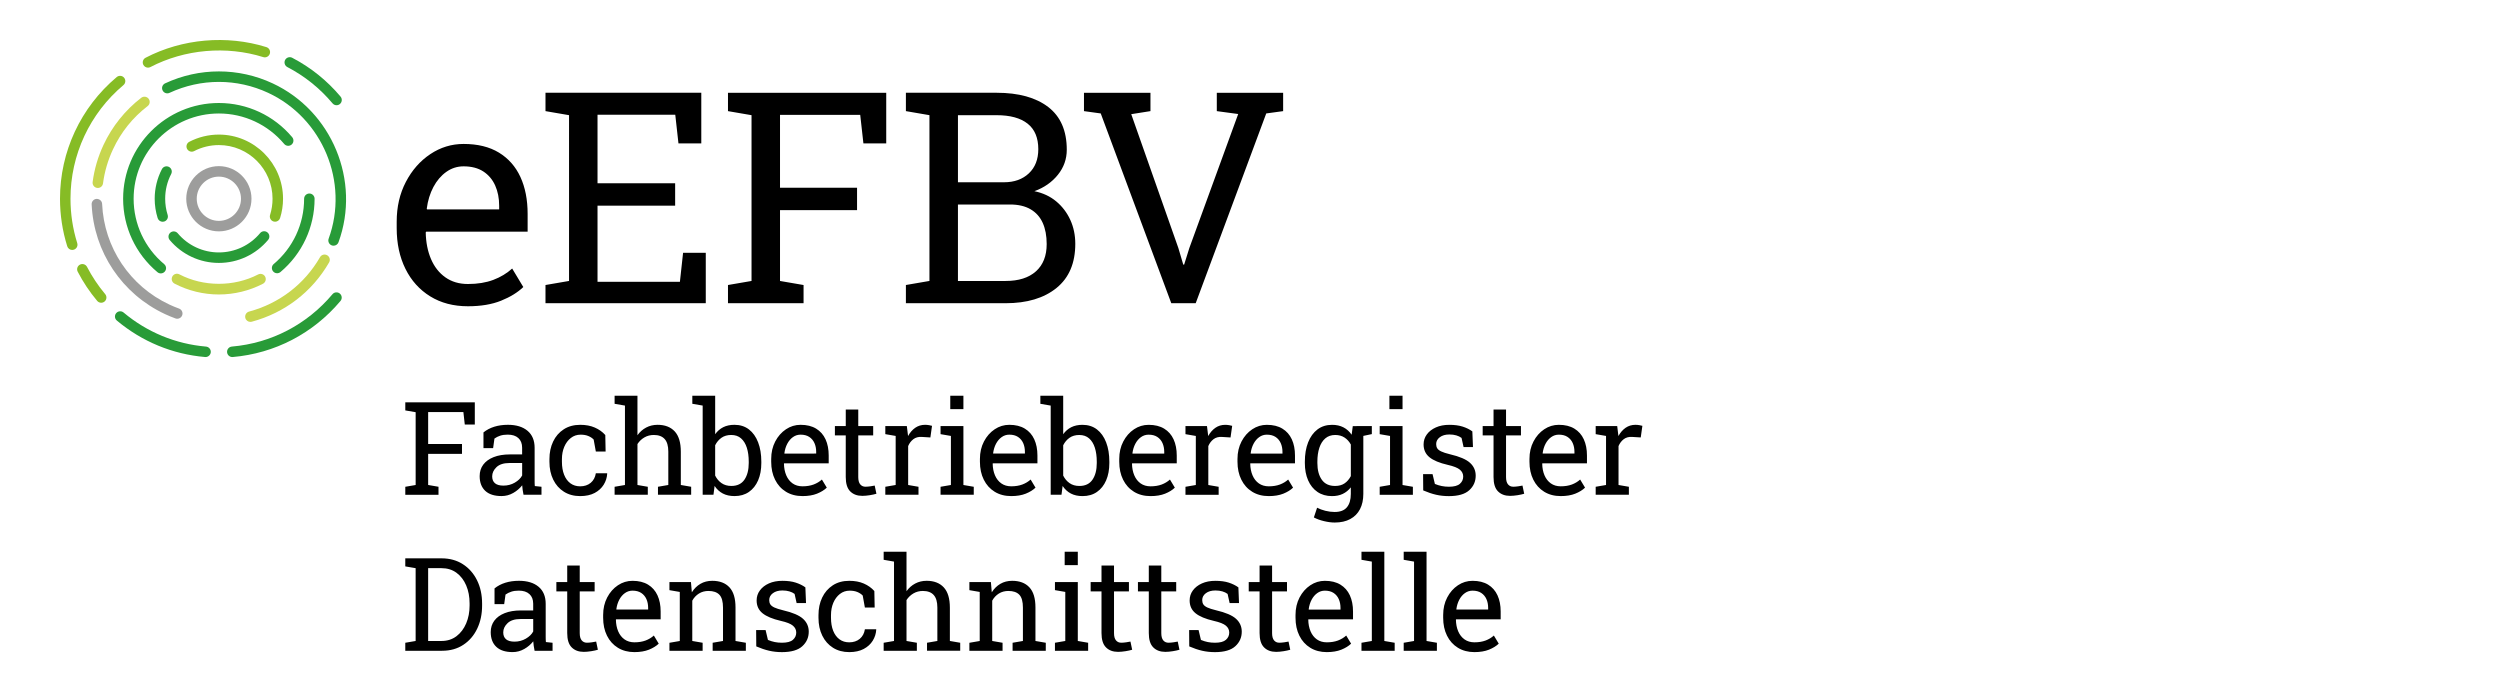
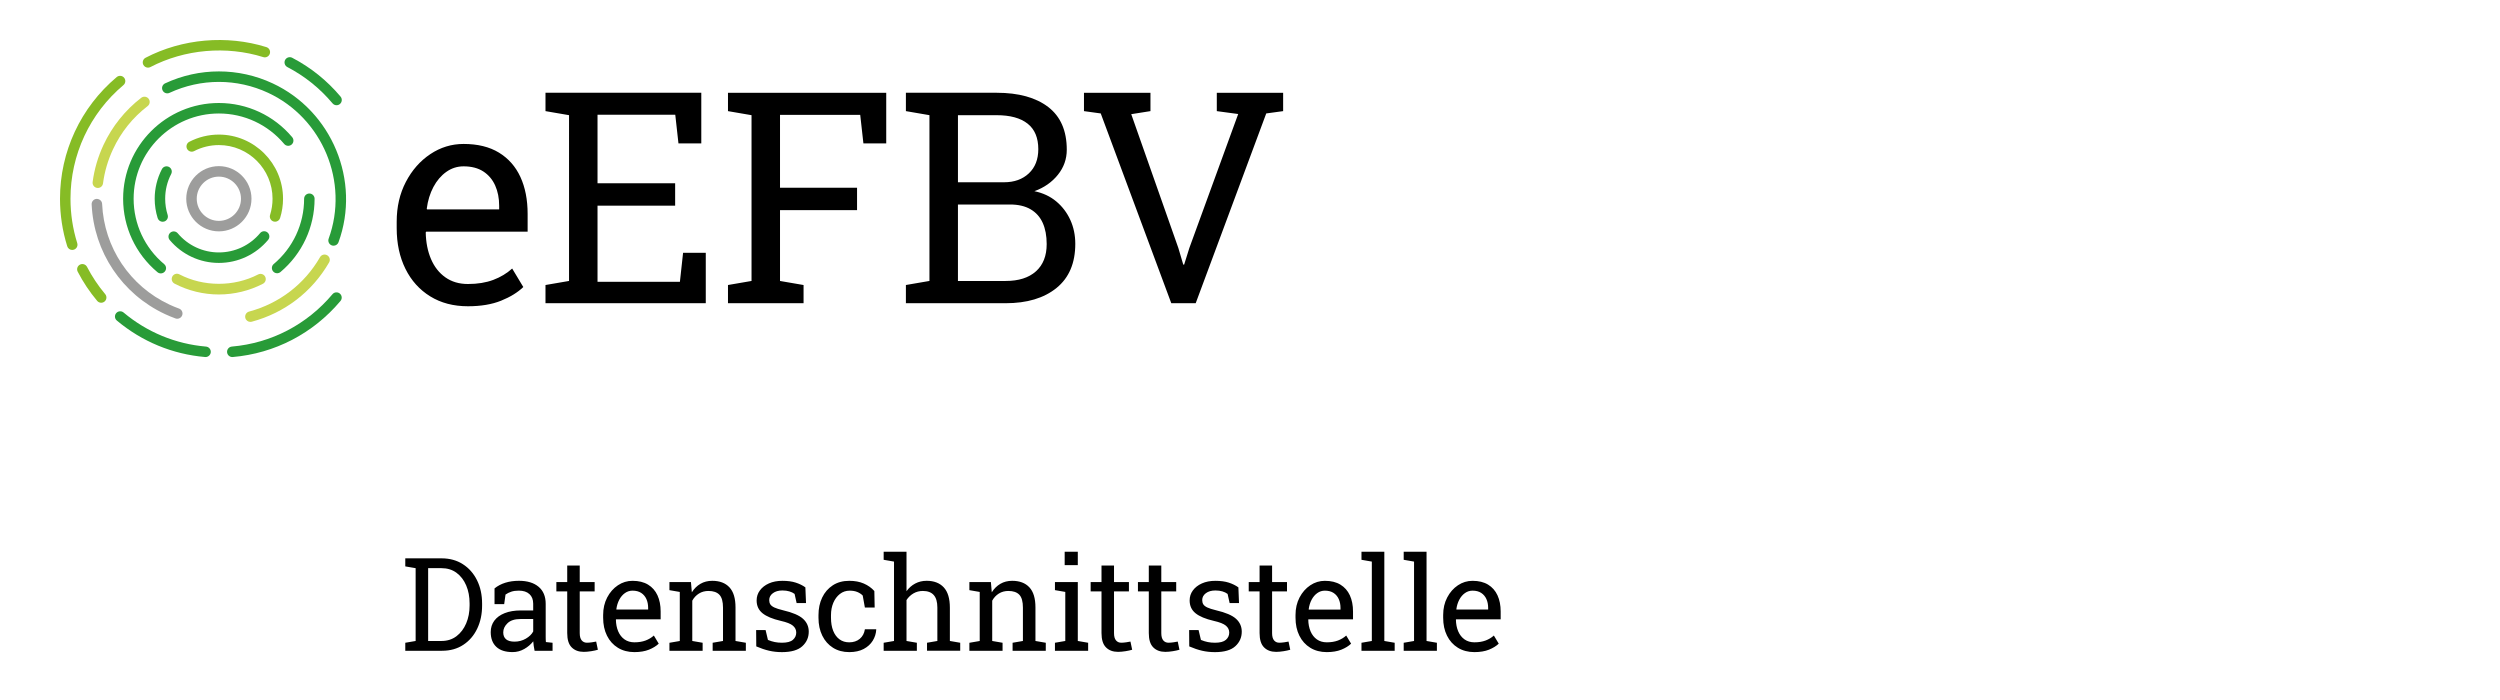
<svg xmlns="http://www.w3.org/2000/svg" xmlns:ns1="http://sodipodi.sourceforge.net/DTD/sodipodi-0.dtd" xmlns:ns2="http://www.inkscape.org/namespaces/inkscape" version="1.1" id="Ebene_1" x="0px" y="0px" viewBox="0 0 250 70" style="enable-background:new 0 0 250 70;" xml:space="preserve" ns1:docname="Farbe_eEFBV_fachda_WEB.svg" ns2:version="1.0.1 (3bc2e813f5, 2020-09-07)">
  <defs id="defs2999" />
  <ns1:namedview pagecolor="#ffffff" bordercolor="#666666" borderopacity="1" objecttolerance="10" gridtolerance="10" guidetolerance="10" ns2:pageopacity="0" ns2:pageshadow="2" ns2:window-width="2880" ns2:window-height="1526" id="namedview2997" showgrid="false" ns2:zoom="5.104" ns2:cx="125" ns2:cy="35" ns2:window-x="2869" ns2:window-y="-11" ns2:window-maximized="1" ns2:current-layer="Ebene_1" ns2:document-rotation="0" />
  <g id="g308" transform="translate(6,4.001)">
    <g id="g225">
      <path d="m 113.57,26.321 7.054,-18.978 1.69,-0.231 V 5.276 h -6.634 v 1.836 l 2.139,0.289 -4.885,13.399 -0.52,1.662 h -0.088 L 111.835,20.8 107.124,7.416 109.046,7.111 V 5.276 h -6.649 v 1.836 l 1.677,0.231 7.054,18.978 z M 89.794,7.518 h 3.873 c 1.349,0 2.38,0.282 3.093,0.845 0.713,0.564 1.07,1.415 1.07,2.551 0,1.022 -0.316,1.829 -0.947,2.422 -0.631,0.593 -1.457,0.889 -2.479,0.889 H 89.795 V 7.518 Z m 0,8.931 h 5.203 c 0.828,0 1.515,0.159 2.06,0.478 0.544,0.317 0.949,0.771 1.214,1.358 0.265,0.589 0.397,1.297 0.397,2.124 0,1.177 -0.359,2.084 -1.077,2.726 -0.718,0.641 -1.728,0.961 -3.028,0.961 h -4.769 z m 4.768,9.872 c 2.139,0 3.835,-0.508 5.088,-1.524 1.253,-1.016 1.879,-2.488 1.879,-4.415 0,-0.868 -0.166,-1.665 -0.499,-2.394 -0.332,-0.727 -0.802,-1.344 -1.408,-1.85 -0.607,-0.506 -1.335,-0.845 -2.183,-1.02 0.973,-0.355 1.756,-0.902 2.348,-1.64 0.594,-0.737 0.89,-1.573 0.89,-2.508 0,-1.898 -0.619,-3.322 -1.857,-4.271 C 97.583,5.751 95.864,5.275 93.668,5.275 H 86.946 84.59 v 1.836 l 2.355,0.405 v 16.578 l -2.355,0.405 v 1.82 h 9.972 z m -20.206,0 v -1.82 l -2.355,-0.405 v -7.082 h 7.704 V 14.773 H 72.001 V 7.488 h 8.021 l 0.318,2.848 h 2.283 V 5.276 H 66.798 v 1.836 l 2.355,0.405 V 24.095 L 66.798,24.5 v 1.82 h 7.558 z m -9.779,0 v -5.044 h -2.269 l -0.318,2.905 h -8.238 v -7.617 h 7.762 v -2.241 h -7.762 v -6.85 h 7.775 l 0.318,2.862 h 2.284 v -5.06 h -15.58 v 1.836 l 2.355,0.405 V 24.095 L 48.549,24.5 v 1.82 H 64.577 Z M 36.675,16.868 c 0.105,-0.809 0.327,-1.531 0.664,-2.168 0.338,-0.636 0.767,-1.139 1.287,-1.51 0.52,-0.371 1.098,-0.557 1.733,-0.557 0.79,0 1.448,0.172 1.974,0.513 0.524,0.343 0.92,0.811 1.185,1.402 0.265,0.593 0.398,1.265 0.398,2.017 v 0.376 h -7.213 z m 7.435,9.2 c 0.92,-0.371 1.66,-0.826 2.22,-1.366 l -1.113,-1.85 c -0.53,0.482 -1.159,0.86 -1.886,1.135 -0.729,0.274 -1.574,0.412 -2.537,0.412 -0.877,0 -1.629,-0.222 -2.255,-0.665 -0.627,-0.442 -1.106,-1.053 -1.438,-1.829 -0.332,-0.774 -0.508,-1.664 -0.528,-2.666 l 0.044,-0.072 H 46.763 V 17.39 c 0,-1.417 -0.241,-2.648 -0.722,-3.693 -0.482,-1.046 -1.198,-1.857 -2.147,-2.436 -0.949,-0.579 -2.127,-0.867 -3.534,-0.867 -1.204,0 -2.314,0.34 -3.331,1.019 -1.017,0.68 -1.831,1.604 -2.442,2.775 -0.612,1.171 -0.918,2.498 -0.918,3.982 v 0.636 c 0,1.542 0.292,2.9 0.875,4.076 0.583,1.176 1.408,2.093 2.478,2.753 1.07,0.661 2.328,0.99 3.773,0.99 1.29,0 2.395,-0.186 3.315,-0.557" id="path223" />
    </g>
    <g id="g231">
      <path d="m 139.635,56.924 c 0.046,-0.355 0.144,-0.672 0.292,-0.953 0.147,-0.279 0.336,-0.5 0.564,-0.662 0.229,-0.164 0.482,-0.244 0.763,-0.244 0.346,0 0.635,0.074 0.865,0.225 0.231,0.15 0.404,0.355 0.521,0.615 0.117,0.262 0.175,0.557 0.175,0.887 v 0.164 h -3.167 z m 3.265,4.041 c 0.404,-0.164 0.729,-0.363 0.974,-0.6 l -0.488,-0.812 c -0.232,0.211 -0.51,0.377 -0.828,0.498 -0.32,0.119 -0.691,0.18 -1.114,0.18 -0.385,0 -0.715,-0.098 -0.99,-0.291 -0.274,-0.195 -0.485,-0.463 -0.632,-0.803 -0.146,-0.342 -0.223,-0.732 -0.231,-1.172 l 0.019,-0.031 h 4.457 v -0.781 c 0,-0.623 -0.106,-1.162 -0.318,-1.623 -0.212,-0.459 -0.525,-0.814 -0.941,-1.068 -0.417,-0.254 -0.936,-0.381 -1.552,-0.381 -0.53,0 -1.018,0.148 -1.465,0.447 -0.445,0.299 -0.804,0.705 -1.071,1.219 -0.27,0.514 -0.403,1.098 -0.403,1.75 v 0.277 c 0,0.678 0.127,1.275 0.384,1.791 0.256,0.518 0.618,0.92 1.088,1.209 0.471,0.289 1.022,0.436 1.657,0.436 0.565,-10e-4 1.05,-0.083 1.454,-0.245 m -5.21,0.111 v -0.801 l -1.035,-0.178 v -8.924 h -2.285 v 0.805 l 1.035,0.18 v 7.939 l -1.035,0.178 v 0.801 z m -4.222,0 v -0.801 l -1.035,-0.178 v -8.924 h -2.285 v 0.805 l 1.035,0.18 v 7.939 l -1.035,0.178 v 0.801 z m -8.599,-4.152 c 0.046,-0.355 0.144,-0.672 0.292,-0.953 0.148,-0.279 0.336,-0.5 0.565,-0.662 0.228,-0.164 0.481,-0.244 0.761,-0.244 0.347,0 0.636,0.074 0.867,0.225 0.229,0.15 0.404,0.355 0.52,0.615 0.117,0.262 0.176,0.557 0.176,0.887 v 0.164 h -3.168 z m 3.266,4.041 c 0.404,-0.164 0.729,-0.363 0.975,-0.6 l -0.489,-0.812 c -0.232,0.211 -0.509,0.377 -0.828,0.498 -0.319,0.119 -0.69,0.18 -1.113,0.18 -0.386,0 -0.716,-0.098 -0.991,-0.291 -0.275,-0.195 -0.485,-0.463 -0.631,-0.803 -0.146,-0.342 -0.224,-0.732 -0.232,-1.172 l 0.02,-0.031 h 4.456 v -0.781 c 0,-0.623 -0.106,-1.162 -0.317,-1.623 -0.212,-0.459 -0.526,-0.814 -0.943,-1.068 -0.417,-0.254 -0.934,-0.381 -1.552,-0.381 -0.529,0 -1.016,0.148 -1.463,0.447 -0.446,0.299 -0.804,0.705 -1.073,1.219 -0.268,0.514 -0.402,1.098 -0.402,1.75 v 0.277 c 0,0.678 0.128,1.275 0.384,1.791 0.256,0.518 0.619,0.92 1.089,1.209 0.47,0.289 1.021,0.436 1.657,0.436 0.563,-10e-4 1.048,-0.083 1.453,-0.245 m -5.781,0.154 c 0.265,-0.041 0.488,-0.092 0.67,-0.146 l -0.171,-0.818 c -0.103,0.021 -0.244,0.047 -0.426,0.074 -0.183,0.027 -0.348,0.041 -0.495,0.041 -0.22,0 -0.396,-0.078 -0.527,-0.234 -0.131,-0.158 -0.196,-0.4 -0.196,-0.73 v -4.17 h 1.491 v -0.928 h -1.491 v -1.656 h -1.251 v 1.656 h -1.085 v 0.928 h 1.085 v 4.17 c 0,0.656 0.149,1.133 0.448,1.43 0.298,0.301 0.701,0.449 1.209,0.449 0.229,-0.001 0.476,-0.023 0.739,-0.066 m -4.823,-0.498 c 0.429,-0.391 0.645,-0.877 0.645,-1.457 0,-0.506 -0.189,-0.936 -0.568,-1.281 -0.379,-0.348 -1.047,-0.633 -2.003,-0.857 -0.385,-0.094 -0.677,-0.188 -0.876,-0.281 -0.199,-0.096 -0.333,-0.203 -0.403,-0.322 -0.069,-0.117 -0.104,-0.258 -0.104,-0.418 0,-0.275 0.122,-0.504 0.364,-0.686 0.244,-0.182 0.561,-0.273 0.949,-0.273 0.264,0 0.495,0.029 0.699,0.09 0.203,0.059 0.378,0.143 0.526,0.254 l 0.204,0.914 h 0.938 l -0.062,-1.568 c -0.276,-0.199 -0.599,-0.357 -0.969,-0.477 -0.371,-0.119 -0.815,-0.178 -1.337,-0.178 -0.512,0 -0.96,0.088 -1.345,0.26 -0.386,0.174 -0.686,0.408 -0.902,0.703 -0.216,0.293 -0.322,0.627 -0.322,0.998 0,0.535 0.194,0.961 0.587,1.279 0.391,0.32 1.002,0.574 1.831,0.766 0.584,0.131 0.986,0.291 1.209,0.479 0.222,0.189 0.333,0.418 0.333,0.689 0,0.287 -0.11,0.529 -0.33,0.723 -0.221,0.195 -0.584,0.293 -1.091,0.293 -0.26,0 -0.499,-0.021 -0.722,-0.066 -0.222,-0.045 -0.452,-0.115 -0.688,-0.213 l -0.234,-0.984 h -0.946 l 0.013,1.631 c 0.453,0.195 0.881,0.34 1.282,0.432 0.402,0.094 0.833,0.141 1.296,0.141 0.921,-0.003 1.597,-0.198 2.026,-0.591 m -6.255,0.498 c 0.265,-0.041 0.488,-0.092 0.67,-0.146 l -0.171,-0.818 c -0.102,0.021 -0.244,0.047 -0.426,0.074 -0.183,0.027 -0.348,0.041 -0.495,0.041 -0.22,0 -0.396,-0.078 -0.527,-0.234 -0.131,-0.158 -0.196,-0.4 -0.196,-0.73 v -4.17 h 1.491 v -0.928 h -1.491 v -1.656 h -1.25 v 1.656 h -1.086 v 0.928 h 1.086 v 4.17 c 0,0.656 0.148,1.133 0.447,1.43 0.298,0.301 0.701,0.449 1.209,0.449 0.229,-0.001 0.476,-0.023 0.739,-0.066 m -4.727,0 c 0.264,-0.041 0.486,-0.092 0.669,-0.146 l -0.171,-0.818 c -0.103,0.021 -0.244,0.047 -0.426,0.074 -0.182,0.027 -0.347,0.041 -0.496,0.041 -0.22,0 -0.395,-0.078 -0.525,-0.234 -0.132,-0.158 -0.197,-0.4 -0.197,-0.73 v -4.17 h 1.491 v -0.928 h -1.491 v -1.656 h -1.251 v 1.656 h -1.085 v 0.928 h 1.085 v 4.17 c 0,0.656 0.149,1.133 0.448,1.43 0.298,0.301 0.701,0.449 1.209,0.449 0.228,-0.001 0.474,-0.023 0.74,-0.066 m -4.767,-9.945 h -1.313 v 1.338 h 1.313 z m 1.034,9.902 v -0.801 l -1.034,-0.178 v -5.891 h -2.285 v 0.807 l 1.034,0.178 v 4.906 l -1.034,0.178 v 0.801 z m -8.558,0 v -0.801 l -1.035,-0.178 v -4.031 c 0.165,-0.301 0.386,-0.537 0.663,-0.711 0.276,-0.174 0.596,-0.26 0.956,-0.26 0.489,0 0.854,0.127 1.095,0.381 0.239,0.254 0.357,0.684 0.357,1.289 v 3.332 l -1.033,0.178 v 0.801 h 3.318 V 60.275 L 97.545,60.097 V 56.74 c 0,-0.906 -0.202,-1.576 -0.609,-2.01 -0.406,-0.434 -0.979,-0.65 -1.72,-0.65 -0.44,0 -0.833,0.1 -1.178,0.301 -0.345,0.201 -0.632,0.484 -0.86,0.848 L 93.09,54.208 h -2.152 v 0.807 l 1.034,0.178 v 4.906 l -1.034,0.178 v 0.801 h 3.32 z m -8.57,0 v -0.801 l -1.035,-0.178 v -4.094 c 0.182,-0.279 0.414,-0.5 0.695,-0.664 0.282,-0.162 0.594,-0.244 0.937,-0.244 0.482,0 0.846,0.135 1.088,0.406 0.244,0.271 0.365,0.689 0.365,1.258 v 3.338 l -1.034,0.178 v 0.801 h 3.319 v -0.801 l -1.034,-0.178 v -3.326 c 0,-0.914 -0.203,-1.592 -0.609,-2.031 -0.406,-0.439 -0.978,-0.66 -1.714,-0.66 -0.419,0 -0.8,0.092 -1.143,0.273 -0.343,0.181 -0.633,0.438 -0.87,0.768 v -3.947 h -2.285 v 0.805 l 1.035,0.18 v 7.939 l -1.035,0.178 v 0.801 h 3.32 z m -5.315,-0.181 c 0.392,-0.209 0.692,-0.486 0.904,-0.828 0.212,-0.344 0.328,-0.711 0.349,-1.105 L 81.614,58.925 H 80.49 c -0.062,0.406 -0.234,0.725 -0.514,0.959 -0.279,0.232 -0.631,0.348 -1.054,0.348 -0.378,0 -0.701,-0.1 -0.975,-0.301 -0.272,-0.201 -0.482,-0.486 -0.629,-0.854 -0.146,-0.369 -0.219,-0.803 -0.219,-1.303 v -0.266 c 0,-0.453 0.079,-0.863 0.234,-1.232 0.157,-0.367 0.376,-0.66 0.657,-0.881 0.282,-0.221 0.608,-0.33 0.981,-0.33 0.292,0 0.546,0.043 0.762,0.133 0.215,0.09 0.396,0.207 0.539,0.355 l 0.216,1.199 h 0.979 l -0.032,-1.65 c -0.284,-0.316 -0.634,-0.566 -1.051,-0.748 -0.417,-0.182 -0.902,-0.273 -1.457,-0.273 -0.64,0 -1.189,0.15 -1.65,0.451 -0.461,0.301 -0.814,0.709 -1.06,1.225 -0.246,0.516 -0.368,1.1 -0.368,1.752 v 0.266 c 0,0.678 0.127,1.275 0.381,1.791 0.254,0.518 0.611,0.92 1.072,1.209 0.462,0.289 1.003,0.436 1.625,0.436 0.573,-0.002 1.054,-0.107 1.446,-0.316 m -6.142,-0.274 c 0.43,-0.391 0.645,-0.877 0.645,-1.457 0,-0.506 -0.189,-0.936 -0.568,-1.281 -0.378,-0.348 -1.046,-0.633 -2.002,-0.857 -0.386,-0.094 -0.677,-0.188 -0.876,-0.281 -0.199,-0.096 -0.333,-0.203 -0.403,-0.322 -0.07,-0.117 -0.104,-0.258 -0.104,-0.418 0,-0.275 0.121,-0.504 0.364,-0.686 0.243,-0.182 0.561,-0.273 0.949,-0.273 0.262,0 0.495,0.029 0.698,0.09 0.203,0.059 0.379,0.143 0.526,0.254 l 0.203,0.914 h 0.94 l -0.064,-1.568 c -0.274,-0.199 -0.598,-0.357 -0.968,-0.477 -0.37,-0.12 -0.815,-0.178 -1.336,-0.178 -0.512,0 -0.961,0.088 -1.346,0.26 -0.385,0.174 -0.686,0.408 -0.901,0.703 -0.216,0.293 -0.324,0.627 -0.324,0.998 0,0.535 0.196,0.961 0.587,1.279 0.393,0.32 1.003,0.574 1.832,0.766 0.584,0.131 0.987,0.291 1.209,0.479 0.223,0.189 0.333,0.418 0.333,0.689 0,0.287 -0.109,0.529 -0.33,0.723 -0.22,0.195 -0.584,0.293 -1.092,0.293 -0.258,0 -0.498,-0.021 -0.72,-0.066 C 71.261,60.16 71.031,60.09 70.794,59.992 L 70.56,59.008 h -0.946 l 0.013,1.631 c 0.453,0.195 0.881,0.34 1.282,0.432 0.402,0.094 0.834,0.141 1.295,0.141 0.922,-0.003 1.599,-0.198 2.027,-0.591 m -9.968,0.455 v -0.801 l -1.035,-0.178 v -4.031 c 0.165,-0.301 0.387,-0.537 0.664,-0.711 0.276,-0.174 0.595,-0.26 0.955,-0.26 0.491,0 0.855,0.127 1.095,0.381 0.24,0.254 0.359,0.684 0.359,1.289 v 3.332 l -1.035,0.178 v 0.801 h 3.319 V 60.275 L 67.551,60.097 V 56.74 c 0,-0.906 -0.203,-1.576 -0.609,-2.01 -0.406,-0.434 -0.98,-0.65 -1.72,-0.65 -0.441,0 -0.833,0.1 -1.179,0.301 -0.345,0.201 -0.631,0.484 -0.859,0.848 l -0.089,-1.021 h -2.152 v 0.807 l 1.035,0.178 v 4.906 l -1.035,0.178 v 0.801 h 3.32 z m -8.629,-4.152 c 0.046,-0.355 0.144,-0.672 0.292,-0.953 0.147,-0.279 0.336,-0.5 0.564,-0.662 0.229,-0.164 0.482,-0.244 0.761,-0.244 0.348,0 0.637,0.074 0.867,0.225 0.23,0.151 0.404,0.355 0.521,0.615 0.117,0.262 0.175,0.557 0.175,0.887 v 0.164 h -3.168 z m 3.265,4.041 c 0.404,-0.164 0.728,-0.363 0.974,-0.6 l -0.488,-0.812 c -0.233,0.211 -0.51,0.377 -0.828,0.498 -0.32,0.119 -0.691,0.18 -1.114,0.18 -0.385,0 -0.715,-0.098 -0.99,-0.291 -0.275,-0.195 -0.485,-0.463 -0.632,-0.803 -0.146,-0.342 -0.223,-0.732 -0.231,-1.172 l 0.019,-0.031 h 4.456 v -0.781 c 0,-0.623 -0.105,-1.162 -0.317,-1.623 -0.212,-0.459 -0.525,-0.814 -0.942,-1.068 -0.417,-0.254 -0.935,-0.381 -1.553,-0.381 -0.528,0 -1.016,0.148 -1.463,0.447 -0.445,0.299 -0.804,0.705 -1.072,1.219 -0.268,0.514 -0.403,1.098 -0.403,1.75 v 0.277 c 0,0.678 0.128,1.275 0.384,1.791 0.256,0.518 0.619,0.92 1.089,1.209 0.471,0.289 1.022,0.436 1.657,0.436 0.565,-10e-4 1.049,-0.083 1.454,-0.245 m -5.78,0.154 c 0.265,-0.041 0.487,-0.092 0.669,-0.146 l -0.171,-0.818 c -0.102,0.021 -0.244,0.047 -0.426,0.074 -0.182,0.027 -0.347,0.041 -0.495,0.041 -0.22,0 -0.395,-0.078 -0.526,-0.234 -0.132,-0.158 -0.196,-0.4 -0.196,-0.73 v -4.17 h 1.491 v -0.928 h -1.491 v -1.656 h -1.251 v 1.656 h -1.085 v 0.928 h 1.085 v 4.17 c 0,0.656 0.148,1.133 0.447,1.43 0.299,0.301 0.701,0.449 1.21,0.449 0.228,-0.001 0.474,-0.023 0.739,-0.066 m -8.515,-1.195 c -0.187,-0.16 -0.279,-0.389 -0.279,-0.689 0,-0.338 0.145,-0.645 0.433,-0.92 0.286,-0.275 0.719,-0.414 1.294,-0.414 h 1.27 v 1.244 c -0.147,0.281 -0.394,0.52 -0.736,0.719 -0.342,0.199 -0.722,0.299 -1.137,0.299 -0.378,-10e-4 -0.66,-0.081 -0.845,-0.239 m 1.819,0.976 c 0.361,-0.205 0.662,-0.463 0.903,-0.771 0.009,0.148 0.024,0.297 0.045,0.445 0.021,0.148 0.052,0.314 0.089,0.502 h 1.797 v -0.801 l -0.666,-0.07 c -0.01,-0.084 -0.015,-0.168 -0.017,-0.254 -0.003,-0.084 -0.004,-0.172 -0.004,-0.26 v -3.307 c 0,-0.74 -0.237,-1.311 -0.71,-1.707 -0.474,-0.398 -1.128,-0.598 -1.962,-0.598 -0.499,0 -0.954,0.064 -1.365,0.193 -0.41,0.129 -0.77,0.318 -1.079,0.568 v 1.574 h 0.965 l 0.134,-0.959 c 0.174,-0.121 0.365,-0.219 0.578,-0.287 0.212,-0.07 0.461,-0.105 0.749,-0.105 0.456,0 0.811,0.113 1.062,0.344 0.252,0.227 0.378,0.549 0.378,0.963 v 0.674 h -1.225 c -0.631,0 -1.172,0.09 -1.625,0.27 -0.453,0.18 -0.799,0.432 -1.038,0.754 -0.239,0.324 -0.359,0.705 -0.359,1.141 0,0.635 0.188,1.127 0.56,1.477 0.372,0.35 0.916,0.523 1.631,0.523 0.411,0 0.797,-0.104 1.159,-0.309 m -9.608,-8.084 h 1.333 c 0.584,0 1.085,0.154 1.504,0.463 0.419,0.311 0.741,0.73 0.968,1.262 0.227,0.529 0.34,1.133 0.34,1.805 v 0.209 c 0,0.652 -0.113,1.246 -0.34,1.781 -0.227,0.535 -0.549,0.963 -0.968,1.283 -0.419,0.318 -0.92,0.479 -1.504,0.479 h -1.333 z m 1.396,8.26 c 0.817,0 1.524,-0.199 2.123,-0.596 0.6,-0.395 1.062,-0.934 1.388,-1.617 0.326,-0.683 0.488,-1.453 0.488,-2.309 v -0.195 c 0,-0.877 -0.169,-1.654 -0.508,-2.336 -0.338,-0.682 -0.811,-1.217 -1.418,-1.605 -0.607,-0.391 -1.319,-0.584 -2.136,-0.584 h -2.584 -1.035 v 0.805 l 1.035,0.178 v 7.281 l -1.035,0.178 v 0.801 h 3.682 z" id="path227" />
-       <path d="m 156.888,45.475 v -0.799 l -1.035,-0.178 v -3.893 c 0.123,-0.287 0.297,-0.516 0.521,-0.688 0.224,-0.172 0.501,-0.246 0.831,-0.227 l 0.869,0.053 0.165,-1.162 c -0.059,-0.021 -0.157,-0.043 -0.295,-0.066 -0.138,-0.023 -0.271,-0.035 -0.402,-0.035 -0.368,0 -0.695,0.1 -0.981,0.297 -0.285,0.199 -0.526,0.475 -0.72,0.826 l -0.013,-0.121 -0.108,-0.875 h -2.152 v 0.807 l 1.035,0.178 v 4.906 l -1.035,0.178 v 0.799 z m -8.623,-4.151 c 0.046,-0.355 0.144,-0.674 0.292,-0.953 0.148,-0.279 0.336,-0.5 0.565,-0.662 0.228,-0.164 0.481,-0.244 0.762,-0.244 0.347,0 0.635,0.074 0.866,0.225 0.23,0.15 0.403,0.355 0.521,0.615 0.116,0.26 0.174,0.555 0.174,0.885 v 0.166 h -3.167 z m 3.265,4.041 c 0.404,-0.164 0.729,-0.363 0.975,-0.602 l -0.489,-0.811 c -0.232,0.211 -0.508,0.377 -0.828,0.498 -0.32,0.119 -0.69,0.18 -1.114,0.18 -0.385,0 -0.715,-0.098 -0.989,-0.291 -0.275,-0.195 -0.486,-0.463 -0.633,-0.803 -0.146,-0.342 -0.223,-0.732 -0.23,-1.172 l 0.019,-0.031 h 4.456 v -0.781 c 0,-0.623 -0.105,-1.162 -0.317,-1.623 -0.211,-0.459 -0.526,-0.814 -0.942,-1.068 -0.417,-0.254 -0.935,-0.381 -1.552,-0.381 -0.529,0 -1.018,0.148 -1.464,0.447 -0.446,0.299 -0.805,0.705 -1.072,1.219 -0.27,0.514 -0.403,1.098 -0.403,1.748 v 0.279 c 0,0.678 0.128,1.275 0.384,1.791 0.257,0.516 0.619,0.92 1.089,1.209 0.47,0.289 1.021,0.434 1.656,0.434 0.565,0 1.051,-0.08 1.454,-0.242 m -5.779,0.155 c 0.264,-0.043 0.486,-0.092 0.669,-0.146 l -0.171,-0.818 c -0.103,0.021 -0.243,0.045 -0.426,0.074 -0.182,0.025 -0.347,0.041 -0.495,0.041 -0.22,0 -0.396,-0.078 -0.526,-0.236 -0.131,-0.156 -0.197,-0.398 -0.197,-0.729 v -4.17 h 1.492 v -0.928 h -1.492 v -1.656 h -1.25 v 1.656 h -1.086 v 0.928 h 1.086 v 4.17 c 0,0.654 0.149,1.133 0.447,1.43 0.298,0.299 0.701,0.449 1.209,0.449 0.228,-10e-4 0.474,-0.023 0.74,-0.065 m -4.824,-0.499 c 0.429,-0.391 0.644,-0.877 0.644,-1.457 0,-0.508 -0.188,-0.936 -0.567,-1.281 -0.379,-0.348 -1.046,-0.633 -2.003,-0.857 -0.386,-0.094 -0.678,-0.188 -0.875,-0.283 -0.199,-0.094 -0.334,-0.201 -0.404,-0.32 -0.069,-0.117 -0.104,-0.258 -0.104,-0.42 0,-0.273 0.121,-0.502 0.365,-0.684 0.243,-0.182 0.56,-0.273 0.949,-0.273 0.262,0 0.495,0.029 0.698,0.09 0.203,0.059 0.379,0.143 0.526,0.254 l 0.203,0.914 h 0.939 l -0.063,-1.568 c -0.274,-0.199 -0.598,-0.359 -0.968,-0.477 -0.371,-0.119 -0.816,-0.178 -1.336,-0.178 -0.512,0 -0.961,0.086 -1.346,0.26 -0.386,0.174 -0.687,0.406 -0.901,0.701 -0.216,0.295 -0.324,0.627 -0.324,1 0,0.533 0.196,0.959 0.587,1.279 0.392,0.32 1.002,0.574 1.831,0.764 0.584,0.133 0.987,0.291 1.21,0.48 0.223,0.188 0.333,0.418 0.333,0.688 0,0.289 -0.109,0.529 -0.33,0.725 -0.22,0.195 -0.584,0.293 -1.092,0.293 -0.258,0 -0.498,-0.023 -0.721,-0.068 -0.222,-0.043 -0.451,-0.115 -0.688,-0.211 l -0.234,-0.984 h -0.946 l 0.013,1.631 c 0.453,0.195 0.88,0.34 1.282,0.432 0.402,0.094 0.834,0.139 1.295,0.139 0.92,-0.003 1.597,-0.196 2.027,-0.589 m -6.671,-9.447 h -1.314 v 1.338 h 1.314 z m 1.034,9.901 v -0.799 l -1.034,-0.178 v -5.891 h -2.285 v 0.807 l 1.034,0.178 v 4.906 l -1.034,0.178 v 0.799 z m -4.105,-6.067 v -0.801 h -1.53 l 0.489,1.021 z m -5.008,4.557 c -0.292,-0.42 -0.438,-0.973 -0.438,-1.664 v -0.133 c 0,-0.525 0.065,-0.986 0.196,-1.387 0.132,-0.4 0.329,-0.715 0.594,-0.943 0.265,-0.228 0.597,-0.342 0.993,-0.342 0.364,0 0.675,0.086 0.934,0.258 0.259,0.17 0.468,0.402 0.629,0.695 v 3.16 c -0.165,0.312 -0.375,0.555 -0.629,0.727 -0.254,0.172 -0.569,0.258 -0.945,0.258 -0.598,0 -1.042,-0.211 -1.334,-0.629 m 2.852,3.937 c 0.426,-0.23 0.749,-0.559 0.972,-0.986 0.222,-0.428 0.333,-0.938 0.333,-1.529 v -6.779 h -1.054 l -0.114,0.863 c -0.221,-0.322 -0.493,-0.568 -0.818,-0.736 -0.326,-0.17 -0.705,-0.254 -1.137,-0.254 -0.567,0 -1.054,0.152 -1.46,0.459 -0.406,0.309 -0.719,0.738 -0.937,1.293 -0.218,0.555 -0.327,1.199 -0.327,1.936 v 0.133 c 0,0.656 0.109,1.234 0.327,1.73 0.218,0.496 0.53,0.885 0.937,1.162 0.407,0.277 0.889,0.414 1.447,0.414 0.406,0 0.767,-0.072 1.079,-0.221 0.313,-0.148 0.582,-0.367 0.807,-0.654 v 0.654 c 0,0.58 -0.131,1.025 -0.391,1.338 -0.261,0.314 -0.67,0.471 -1.229,0.471 -0.3,0 -0.609,-0.041 -0.926,-0.119 -0.318,-0.082 -0.594,-0.184 -0.826,-0.307 l -0.323,0.973 c 0.292,0.156 0.63,0.279 1.015,0.369 0.386,0.092 0.743,0.139 1.073,0.139 0.61,-10e-4 1.127,-0.116 1.552,-0.349 m -9.961,-6.578 c 0.046,-0.355 0.145,-0.674 0.292,-0.953 0.148,-0.279 0.336,-0.5 0.565,-0.662 0.228,-0.164 0.481,-0.244 0.761,-0.244 0.347,0 0.636,0.074 0.867,0.225 0.229,0.15 0.404,0.355 0.52,0.615 0.117,0.26 0.176,0.555 0.176,0.885 v 0.166 h -3.168 z m 3.267,4.041 c 0.403,-0.164 0.729,-0.363 0.974,-0.602 l -0.489,-0.811 c -0.232,0.211 -0.509,0.377 -0.828,0.498 -0.319,0.119 -0.69,0.18 -1.113,0.18 -0.386,0 -0.715,-0.098 -0.99,-0.291 -0.276,-0.195 -0.486,-0.463 -0.632,-0.803 -0.146,-0.342 -0.224,-0.732 -0.232,-1.172 l 0.02,-0.031 h 4.456 v -0.781 c 0,-0.623 -0.105,-1.162 -0.317,-1.623 -0.212,-0.459 -0.526,-0.814 -0.943,-1.068 -0.416,-0.254 -0.934,-0.381 -1.552,-0.381 -0.529,0 -1.016,0.148 -1.463,0.447 -0.446,0.299 -0.804,0.705 -1.072,1.219 -0.268,0.514 -0.403,1.098 -0.403,1.748 v 0.279 c 0,0.678 0.128,1.275 0.385,1.791 0.255,0.516 0.618,0.92 1.088,1.209 0.47,0.289 1.021,0.434 1.657,0.434 0.563,0 1.049,-0.08 1.454,-0.242 m -6.467,0.11 v -0.799 l -1.034,-0.178 v -3.893 c 0.123,-0.287 0.296,-0.516 0.521,-0.688 0.224,-0.172 0.501,-0.246 0.831,-0.227 l 0.87,0.053 0.165,-1.162 c -0.061,-0.021 -0.158,-0.043 -0.295,-0.066 -0.138,-0.023 -0.272,-0.035 -0.404,-0.035 -0.368,0 -0.695,0.1 -0.979,0.297 -0.286,0.199 -0.526,0.475 -0.722,0.826 l -0.012,-0.121 -0.108,-0.875 h -2.151 v 0.807 l 1.035,0.178 v 4.906 l -1.035,0.178 v 0.799 z m -8.622,-4.151 c 0.046,-0.355 0.143,-0.674 0.292,-0.953 0.147,-0.279 0.336,-0.5 0.563,-0.662 0.229,-0.164 0.483,-0.244 0.762,-0.244 0.348,0 0.637,0.074 0.867,0.225 0.23,0.151 0.404,0.355 0.521,0.615 0.115,0.26 0.175,0.555 0.175,0.885 v 0.166 h -3.168 z m 3.265,4.041 c 0.404,-0.164 0.729,-0.363 0.975,-0.602 l -0.488,-0.811 c -0.233,0.211 -0.51,0.377 -0.828,0.498 -0.32,0.119 -0.691,0.18 -1.114,0.18 -0.386,0 -0.716,-0.098 -0.991,-0.291 -0.274,-0.195 -0.485,-0.463 -0.631,-0.803 -0.146,-0.342 -0.224,-0.732 -0.232,-1.172 l 0.02,-0.031 h 4.456 v -0.781 c 0,-0.623 -0.106,-1.162 -0.317,-1.623 -0.212,-0.459 -0.525,-0.814 -0.942,-1.068 -0.417,-0.254 -0.935,-0.381 -1.553,-0.381 -0.528,0 -1.017,0.148 -1.463,0.447 -0.447,0.299 -0.804,0.705 -1.072,1.219 -0.27,0.514 -0.403,1.098 -0.403,1.748 v 0.279 c 0,0.678 0.128,1.275 0.384,1.791 0.256,0.516 0.619,0.92 1.089,1.209 0.47,0.289 1.022,0.434 1.657,0.434 0.564,0 1.048,-0.08 1.453,-0.242 m -9.549,-1.053 c -0.27,-0.186 -0.481,-0.438 -0.639,-0.754 v -3.035 c 0.157,-0.312 0.367,-0.562 0.633,-0.748 0.264,-0.186 0.589,-0.279 0.974,-0.279 0.398,0 0.726,0.113 0.984,0.34 0.258,0.227 0.45,0.539 0.577,0.939 0.127,0.398 0.19,0.863 0.19,1.393 v 0.133 c 0,0.691 -0.143,1.244 -0.428,1.664 -0.286,0.418 -0.724,0.629 -1.312,0.629 -0.383,0 -0.711,-0.094 -0.979,-0.282 m 2.735,0.881 c 0.4,-0.277 0.707,-0.664 0.92,-1.158 0.215,-0.496 0.321,-1.074 0.321,-1.734 v -0.133 c 0,-0.736 -0.106,-1.381 -0.321,-1.936 -0.213,-0.555 -0.52,-0.984 -0.92,-1.293 -0.399,-0.307 -0.883,-0.459 -1.449,-0.459 -0.429,0 -0.802,0.08 -1.121,0.24 -0.319,0.162 -0.587,0.395 -0.804,0.699 v -3.846 h -2.284 v 0.805 l 1.034,0.178 v 8.918 h 1.079 l 0.114,-0.881 c 0.22,0.334 0.495,0.586 0.825,0.758 0.33,0.172 0.72,0.256 1.168,0.256 0.559,0 1.039,-0.136 1.438,-0.414 M 93.311,41.324 c 0.047,-0.355 0.145,-0.674 0.292,-0.953 0.148,-0.279 0.337,-0.5 0.565,-0.662 0.229,-0.164 0.482,-0.244 0.762,-0.244 0.347,0 0.636,0.074 0.866,0.225 0.23,0.151 0.403,0.355 0.521,0.615 0.116,0.26 0.174,0.555 0.174,0.885 v 0.166 h -3.167 z m 3.265,4.041 c 0.404,-0.164 0.729,-0.363 0.975,-0.602 l -0.488,-0.811 c -0.232,0.211 -0.509,0.377 -0.829,0.498 -0.318,0.119 -0.69,0.18 -1.114,0.18 -0.385,0 -0.715,-0.098 -0.989,-0.291 -0.275,-0.195 -0.486,-0.463 -0.632,-0.803 -0.146,-0.342 -0.224,-0.732 -0.231,-1.172 l 0.019,-0.031 h 4.456 v -0.781 c 0,-0.623 -0.105,-1.162 -0.317,-1.623 -0.211,-0.459 -0.525,-0.814 -0.942,-1.068 -0.417,-0.254 -0.934,-0.381 -1.552,-0.381 -0.529,0 -1.017,0.148 -1.463,0.447 -0.447,0.299 -0.804,0.705 -1.073,1.219 -0.269,0.514 -0.403,1.098 -0.403,1.748 v 0.279 c 0,0.678 0.128,1.275 0.385,1.791 0.256,0.516 0.618,0.92 1.089,1.209 0.469,0.289 1.021,0.434 1.655,0.434 0.565,0 1.051,-0.08 1.454,-0.242 m -6.235,-9.791 h -1.314 v 1.338 h 1.314 z m 1.035,9.901 v -0.799 l -1.035,-0.178 v -5.891 h -2.285 v 0.807 l 1.035,0.178 v 4.906 l -1.035,0.178 v 0.799 z m -5.526,0 v -0.799 l -1.034,-0.178 v -3.893 c 0.122,-0.287 0.296,-0.516 0.521,-0.688 0.224,-0.172 0.502,-0.246 0.832,-0.227 l 0.869,0.053 0.164,-1.162 C 87.143,38.56 87.046,38.538 86.907,38.515 86.77,38.492 86.636,38.48 86.505,38.48 c -0.368,0 -0.695,0.1 -0.981,0.297 -0.285,0.199 -0.525,0.475 -0.72,0.826 l -0.013,-0.121 -0.108,-0.875 h -2.152 v 0.807 l 1.035,0.178 v 4.906 l -1.035,0.178 v 0.799 z m -4.878,0.045 c 0.265,-0.043 0.488,-0.092 0.67,-0.146 L 81.47,44.556 c -0.102,0.021 -0.243,0.045 -0.425,0.074 -0.183,0.025 -0.348,0.041 -0.495,0.041 -0.22,0 -0.396,-0.078 -0.527,-0.236 -0.131,-0.156 -0.197,-0.398 -0.197,-0.729 v -4.17 h 1.492 v -0.928 h -1.492 v -1.656 h -1.25 v 1.656 H 77.49 v 0.928 h 1.085 v 4.17 c 0,0.654 0.149,1.133 0.447,1.43 0.299,0.299 0.702,0.449 1.21,0.449 0.229,-10e-4 0.476,-0.023 0.74,-0.065 m -8.534,-4.196 c 0.046,-0.355 0.144,-0.674 0.292,-0.953 0.148,-0.279 0.336,-0.5 0.564,-0.662 0.229,-0.164 0.482,-0.244 0.762,-0.244 0.347,0 0.636,0.074 0.867,0.225 0.229,0.15 0.404,0.355 0.52,0.615 0.117,0.26 0.175,0.555 0.175,0.885 v 0.166 H 72.45 Z m 3.265,4.041 c 0.404,-0.164 0.729,-0.363 0.976,-0.602 L 76.19,43.952 c -0.232,0.211 -0.509,0.377 -0.828,0.498 -0.319,0.119 -0.69,0.18 -1.113,0.18 -0.386,0 -0.717,-0.098 -0.991,-0.291 -0.275,-0.195 -0.485,-0.463 -0.631,-0.803 -0.146,-0.342 -0.224,-0.732 -0.232,-1.172 l 0.02,-0.031 h 4.455 v -0.781 c 0,-0.623 -0.105,-1.162 -0.316,-1.623 -0.212,-0.459 -0.526,-0.814 -0.943,-1.068 -0.417,-0.254 -0.934,-0.381 -1.552,-0.381 -0.529,0 -1.017,0.148 -1.463,0.447 -0.446,0.299 -0.804,0.705 -1.073,1.219 -0.268,0.514 -0.403,1.098 -0.403,1.748 v 0.279 c 0,0.678 0.129,1.275 0.385,1.791 0.256,0.516 0.619,0.92 1.089,1.209 0.47,0.289 1.021,0.434 1.657,0.434 0.563,0 1.049,-0.08 1.452,-0.242 m -9.549,-1.053 c -0.269,-0.186 -0.48,-0.438 -0.638,-0.754 v -3.035 c 0.157,-0.312 0.367,-0.562 0.632,-0.748 0.265,-0.186 0.589,-0.279 0.975,-0.279 0.397,0 0.726,0.113 0.983,0.34 0.257,0.227 0.451,0.539 0.578,0.939 0.127,0.398 0.19,0.863 0.19,1.393 v 0.133 c 0,0.691 -0.144,1.244 -0.429,1.664 -0.286,0.418 -0.723,0.629 -1.311,0.629 -0.383,0 -0.71,-0.094 -0.98,-0.282 m 2.737,0.881 c 0.4,-0.277 0.707,-0.664 0.92,-1.158 0.214,-0.496 0.321,-1.074 0.321,-1.734 v -0.133 c 0,-0.736 -0.107,-1.381 -0.321,-1.936 -0.213,-0.555 -0.52,-0.984 -0.92,-1.293 -0.4,-0.307 -0.883,-0.459 -1.45,-0.459 -0.428,0 -0.801,0.08 -1.121,0.24 -0.318,0.162 -0.587,0.395 -0.803,0.699 v -3.846 h -2.285 v 0.805 l 1.035,0.178 v 8.918 h 1.079 l 0.114,-0.881 c 0.22,0.334 0.495,0.586 0.824,0.758 0.33,0.172 0.721,0.256 1.169,0.256 0.559,0 1.037,-0.136 1.438,-0.414 M 58.78,45.475 v -0.799 l -1.034,-0.178 v -4.096 c 0.182,-0.277 0.413,-0.5 0.695,-0.662 0.281,-0.162 0.593,-0.244 0.937,-0.244 0.481,0 0.845,0.135 1.088,0.406 0.244,0.271 0.365,0.689 0.365,1.258 v 3.338 l -1.034,0.178 v 0.799 h 3.319 v -0.799 l -1.034,-0.178 v -3.326 c 0,-0.914 -0.203,-1.592 -0.609,-2.031 -0.407,-0.439 -0.979,-0.66 -1.714,-0.66 -0.419,0 -0.8,0.09 -1.144,0.273 -0.343,0.182 -0.633,0.438 -0.869,0.768 v -3.947 h -2.285 v 0.805 l 1.035,0.178 v 7.941 l -1.035,0.178 v 0.799 h 3.319 z m -5.313,-0.18 c 0.391,-0.209 0.692,-0.486 0.904,-0.828 0.212,-0.344 0.327,-0.711 0.349,-1.105 l -0.012,-0.037 h -1.124 c -0.063,0.404 -0.235,0.725 -0.515,0.959 -0.278,0.23 -0.631,0.348 -1.054,0.348 -0.376,0 -0.701,-0.102 -0.974,-0.301 -0.273,-0.201 -0.483,-0.486 -0.629,-0.855 -0.146,-0.367 -0.22,-0.801 -0.22,-1.301 v -0.266 c 0,-0.453 0.079,-0.863 0.235,-1.232 0.157,-0.367 0.376,-0.662 0.657,-0.881 0.281,-0.221 0.608,-0.33 0.98,-0.33 0.292,0 0.546,0.043 0.762,0.133 0.217,0.088 0.396,0.207 0.539,0.355 l 0.217,1.199 h 0.978 l -0.032,-1.65 c -0.283,-0.318 -0.634,-0.566 -1.051,-0.748 -0.417,-0.184 -0.902,-0.273 -1.456,-0.273 -0.639,0 -1.189,0.15 -1.65,0.451 -0.462,0.299 -0.815,0.707 -1.061,1.225 -0.245,0.516 -0.368,1.1 -0.368,1.752 v 0.266 c 0,0.678 0.127,1.275 0.381,1.791 0.254,0.516 0.611,0.92 1.073,1.209 0.461,0.289 1.002,0.434 1.625,0.434 0.573,-0.003 1.053,-0.106 1.446,-0.315 m -9.971,-0.971 c -0.187,-0.16 -0.279,-0.389 -0.279,-0.689 0,-0.338 0.144,-0.645 0.431,-0.92 0.288,-0.275 0.72,-0.414 1.295,-0.414 h 1.271 v 1.244 c -0.148,0.281 -0.395,0.52 -0.737,0.719 -0.342,0.199 -0.721,0.297 -1.136,0.297 -0.377,0 -0.659,-0.079 -0.845,-0.237 m 1.818,0.977 c 0.361,-0.205 0.663,-0.463 0.904,-0.771 0.009,0.148 0.022,0.297 0.045,0.445 0.021,0.148 0.05,0.314 0.088,0.5 h 1.797 v -0.799 l -0.667,-0.07 c -0.008,-0.084 -0.013,-0.17 -0.016,-0.254 -0.002,-0.084 -0.003,-0.172 -0.003,-0.26 v -3.307 c 0,-0.74 -0.237,-1.311 -0.711,-1.707 -0.475,-0.398 -1.127,-0.598 -1.961,-0.598 -0.499,0 -0.954,0.064 -1.365,0.193 -0.41,0.129 -0.771,0.318 -1.079,0.568 v 1.574 h 0.965 l 0.133,-0.959 c 0.174,-0.123 0.366,-0.219 0.578,-0.289 0.211,-0.068 0.461,-0.104 0.749,-0.104 0.457,0 0.812,0.113 1.063,0.342 0.251,0.229 0.378,0.551 0.378,0.965 v 0.672 h -1.226 c -0.631,0 -1.173,0.092 -1.625,0.271 -0.453,0.18 -0.799,0.432 -1.038,0.754 -0.238,0.324 -0.358,0.705 -0.358,1.141 0,0.635 0.186,1.125 0.559,1.477 0.372,0.348 0.916,0.521 1.631,0.521 0.411,10e-4 0.798,-0.1 1.159,-0.305 m -7.464,0.174 v -0.799 l -1.035,-0.178 v -3.111 h 3.384 v -0.984 h -3.384 v -3.197 h 3.523 l 0.14,1.25 h 1.003 V 36.233 H 34.53 v 0.807 l 1.035,0.178 v 7.281 l -1.035,0.178 v 0.799 h 3.32 z" id="path229" />
    </g>
    <g id="g265">
      <path fill="#c7d64f" d="m 19.04,28.189 c -0.231,0 -0.443,-0.154 -0.506,-0.389 -0.075,-0.279 0.091,-0.567 0.37,-0.642 3.022,-0.811 5.543,-2.743 7.098,-5.441 0.145,-0.251 0.463,-0.339 0.716,-0.192 0.251,0.145 0.337,0.465 0.192,0.716 -1.694,2.941 -4.441,5.047 -7.734,5.93 -0.046,0.013 -0.091,0.018 -0.136,0.018 z" id="path233" />
      <path fill="#9d9d9c" d="m 11.729,27.875 c -0.06,0 -0.119,-0.011 -0.179,-0.032 C 11.198,27.716 10.848,27.572 10.504,27.41 6.192,25.398 3.379,21.193 3.165,16.434 3.152,16.145 3.376,15.9 3.665,15.887 c 0.293,10e-4 0.534,0.211 0.547,0.5 0.196,4.367 2.777,8.227 6.736,10.073 0.315,0.147 0.637,0.28 0.959,0.397 0.271,0.098 0.412,0.398 0.313,0.671 -0.075,0.214 -0.277,0.347 -0.491,0.347 z" id="path235" />
      <path fill="#c7d64f" d="M 3.783,14.796 C 3.76,14.796 3.736,14.794 3.714,14.791 3.427,14.753 3.225,14.489 3.263,14.203 3.433,12.92 3.798,11.672 4.349,10.493 5.212,8.642 6.519,7.012 8.127,5.776 8.358,5.602 8.686,5.644 8.862,5.873 9.038,6.102 8.995,6.432 8.765,6.608 7.268,7.756 6.101,9.212 5.297,10.936 4.792,12.018 4.456,13.164 4.301,14.339 4.267,14.604 4.042,14.796 3.783,14.796 Z" id="path237" />
      <path fill="#289b38" d="m 27.357,20.569 c -0.06,0 -0.12,-0.011 -0.18,-0.032 -0.271,-0.1 -0.412,-0.4 -0.312,-0.672 C 28.922,14.228 26.267,7.824 20.822,5.285 17.689,3.824 14.092,3.825 10.951,5.284 10.689,5.409 10.377,5.294 10.256,5.03 10.133,4.768 10.247,4.457 10.51,4.335 c 3.421,-1.592 7.341,-1.593 10.756,0.001 5.934,2.767 8.825,9.746 6.584,15.889 -0.078,0.213 -0.279,0.344 -0.493,0.344 z" id="path239" />
      <path fill="#289b38" d="M 10.081,23.34 C 9.962,23.34 9.843,23.3 9.745,23.217 7.563,21.392 6.312,18.715 6.312,15.874 c 0,-5.279 4.295,-9.575 9.573,-9.575 2.836,0 5.51,1.247 7.336,3.422 0.186,0.222 0.157,0.552 -0.064,0.738 -0.22,0.185 -0.553,0.156 -0.738,-0.064 -1.627,-1.937 -4.008,-3.047 -6.533,-3.047 -4.7,0 -8.524,3.824 -8.524,8.526 0,2.53 1.113,4.914 3.056,6.54 0.223,0.186 0.252,0.516 0.065,0.737 -0.104,0.124 -0.253,0.189 -0.402,0.189 z" id="path241" />
      <path fill="#c7d64f" d="m 15.887,25.447 c -1.544,0 -3.077,-0.376 -4.435,-1.086 -0.256,-0.134 -0.355,-0.45 -0.221,-0.707 0.133,-0.257 0.448,-0.356 0.707,-0.221 2.407,1.258 5.457,1.266 7.874,0.012 0.257,-0.132 0.573,-0.033 0.706,0.224 0.134,0.257 0.033,0.573 -0.224,0.706 -1.352,0.701 -2.876,1.072 -4.407,1.072 z" id="path243" />
      <path fill="#289b38" d="m 21.712,23.324 c -0.149,0 -0.297,-0.063 -0.4,-0.187 -0.187,-0.222 -0.158,-0.553 0.062,-0.738 1.931,-1.625 3.037,-4.004 3.037,-6.525 0,-0.289 0.235,-0.524 0.524,-0.524 0.289,0 0.524,0.235 0.524,0.524 0,2.832 -1.243,5.502 -3.41,7.326 -0.098,0.083 -0.218,0.124 -0.337,0.124 z" id="path245" />
      <path fill="#289b38" d="M 27.655,6.522 C 27.506,6.522 27.357,6.458 27.254,6.334 25.991,4.831 24.471,3.609 22.734,2.705 22.477,2.571 22.378,2.255 22.511,1.998 22.646,1.74 22.963,1.644 23.218,1.775 c 1.858,0.969 3.486,2.275 4.838,3.885 0.186,0.222 0.157,0.552 -0.064,0.738 -0.097,0.083 -0.218,0.124 -0.337,0.124 z" id="path247" />
      <path fill="#86bc25" d="M 1.224,20.995 C 1,20.995 0.794,20.851 0.724,20.627 0.244,19.093 0,17.493 0,15.873 0,11.169 2.067,6.734 5.671,3.706 5.891,3.521 6.223,3.547 6.409,3.77 6.595,3.992 6.566,4.322 6.345,4.508 2.979,7.337 1.049,11.479 1.049,15.872 c 0,1.514 0.227,3.008 0.675,4.441 0.087,0.276 -0.067,0.57 -0.344,0.656 -0.052,0.018 -0.105,0.026 -0.156,0.026 z" id="path249" />
      <path fill="#289b38" d="m 17.229,31.703 c -0.269,0 -0.497,-0.207 -0.521,-0.48 -0.024,-0.288 0.188,-0.542 0.478,-0.567 3.933,-0.34 7.506,-2.199 10.062,-5.235 0.186,-0.222 0.516,-0.25 0.738,-0.062 0.221,0.186 0.249,0.517 0.062,0.738 -2.735,3.249 -6.562,5.24 -10.773,5.605 -0.014,-0.001 -0.03,10e-4 -0.046,10e-4 z" id="path251" />
      <path fill="#86bc25" d="M 8.799,2.764 C 8.611,2.764 8.428,2.661 8.334,2.482 8.2,2.225 8.3,1.908 8.557,1.774 12.229,-0.139 16.693,-0.524 20.639,0.71 20.915,0.796 21.07,1.09 20.983,1.366 20.896,1.642 20.6,1.798 20.326,1.71 16.638,0.557 12.468,0.919 9.041,2.704 8.964,2.744 8.881,2.764 8.799,2.764 Z" id="path253" />
      <path fill="#86bc25" d="M 4.118,26.274 C 3.969,26.274 3.82,26.21 3.717,26.086 2.962,25.187 2.308,24.205 1.771,23.169 1.638,22.911 1.739,22.596 1.996,22.462 c 0.257,-0.131 0.573,-0.032 0.707,0.225 0.501,0.969 1.112,1.886 1.817,2.726 0.186,0.222 0.157,0.552 -0.064,0.738 -0.1,0.082 -0.219,0.123 -0.338,0.123 z" id="path255" />
      <path fill="#289b38" d="m 14.556,31.703 c -0.016,0 -0.03,0 -0.046,-0.002 C 11.249,31.422 8.198,30.159 5.683,28.052 5.461,27.866 5.432,27.535 5.619,27.314 5.806,27.093 6.135,27.065 6.357,27.25 c 2.348,1.969 5.198,3.146 8.243,3.407 0.288,0.025 0.502,0.279 0.478,0.567 -0.024,0.272 -0.254,0.479 -0.522,0.479 z" id="path257" />
      <path fill="#289b38" d="m 15.886,22.291 c -1.9,0 -3.691,-0.835 -4.915,-2.291 -0.186,-0.222 -0.157,-0.552 0.064,-0.738 0.221,-0.185 0.552,-0.158 0.738,0.064 1.023,1.218 2.522,1.916 4.112,1.916 1.598,0 3.102,-0.704 4.126,-1.932 0.187,-0.223 0.518,-0.252 0.738,-0.066 0.222,0.186 0.252,0.516 0.066,0.738 -1.223,1.467 -3.02,2.309 -4.929,2.309 z" id="path259" />
-       <path fill="#289b38" d="m 10.266,18.176 c -0.223,0 -0.43,-0.144 -0.5,-0.367 -0.196,-0.624 -0.297,-1.275 -0.297,-1.936 0,-1.029 0.249,-2.053 0.721,-2.959 0.133,-0.259 0.451,-0.356 0.706,-0.224 0.257,0.134 0.357,0.45 0.224,0.706 -0.399,0.769 -0.602,1.603 -0.602,2.477 0,0.553 0.083,1.099 0.248,1.621 0.087,0.275 -0.066,0.57 -0.343,0.657 -0.052,0.017 -0.106,0.025 -0.157,0.025 z" id="path261" />
+       <path fill="#289b38" d="m 10.266,18.176 c -0.223,0 -0.43,-0.144 -0.5,-0.367 -0.196,-0.624 -0.297,-1.275 -0.297,-1.936 0,-1.029 0.249,-2.053 0.721,-2.959 0.133,-0.259 0.451,-0.356 0.706,-0.224 0.257,0.134 0.357,0.45 0.224,0.706 -0.399,0.769 -0.602,1.603 -0.602,2.477 0,0.553 0.083,1.099 0.248,1.621 0.087,0.275 -0.066,0.57 -0.343,0.657 -0.052,0.017 -0.106,0.025 -0.157,0.025 " id="path261" />
      <path fill="#86bc25" d="m 21.508,18.171 c -0.052,0 -0.104,-0.008 -0.157,-0.024 -0.276,-0.087 -0.43,-0.381 -0.343,-0.657 0.164,-0.522 0.247,-1.066 0.247,-1.616 0,-2.96 -2.408,-5.368 -5.368,-5.368 -0.862,0 -1.717,0.208 -2.473,0.602 -0.253,0.133 -0.572,0.036 -0.707,-0.223 -0.134,-0.257 -0.034,-0.573 0.223,-0.707 0.904,-0.471 1.927,-0.721 2.957,-0.721 3.538,0 6.417,2.879 6.417,6.417 0,0.656 -0.1,1.306 -0.296,1.931 -0.07,0.222 -0.278,0.366 -0.5,0.366 z" id="path263" />
    </g>
    <path fill="none" stroke="#000000" stroke-width="1.048" stroke-linecap="round" d="M 1.223,11.275" id="path267" />
    <path fill="none" stroke="#000000" stroke-width="1.048" stroke-linecap="round" d="M 2.235,8.818" id="path269" />
    <g id="g273">
      <path fill="#9d9d9c" d="m 15.886,19.135 c -1.798,0 -3.261,-1.464 -3.261,-3.262 0,-1.798 1.463,-3.261 3.261,-3.261 1.798,0 3.262,1.463 3.262,3.261 0,1.798 -1.464,3.262 -3.262,3.262 z m 0,-5.474 c -1.22,0 -2.212,0.992 -2.212,2.212 0,1.221 0.992,2.213 2.212,2.213 1.221,0 2.213,-0.992 2.213,-2.213 0,-1.22 -0.993,-2.212 -2.213,-2.212 z" id="path271" />
    </g>
  </g>
</svg>